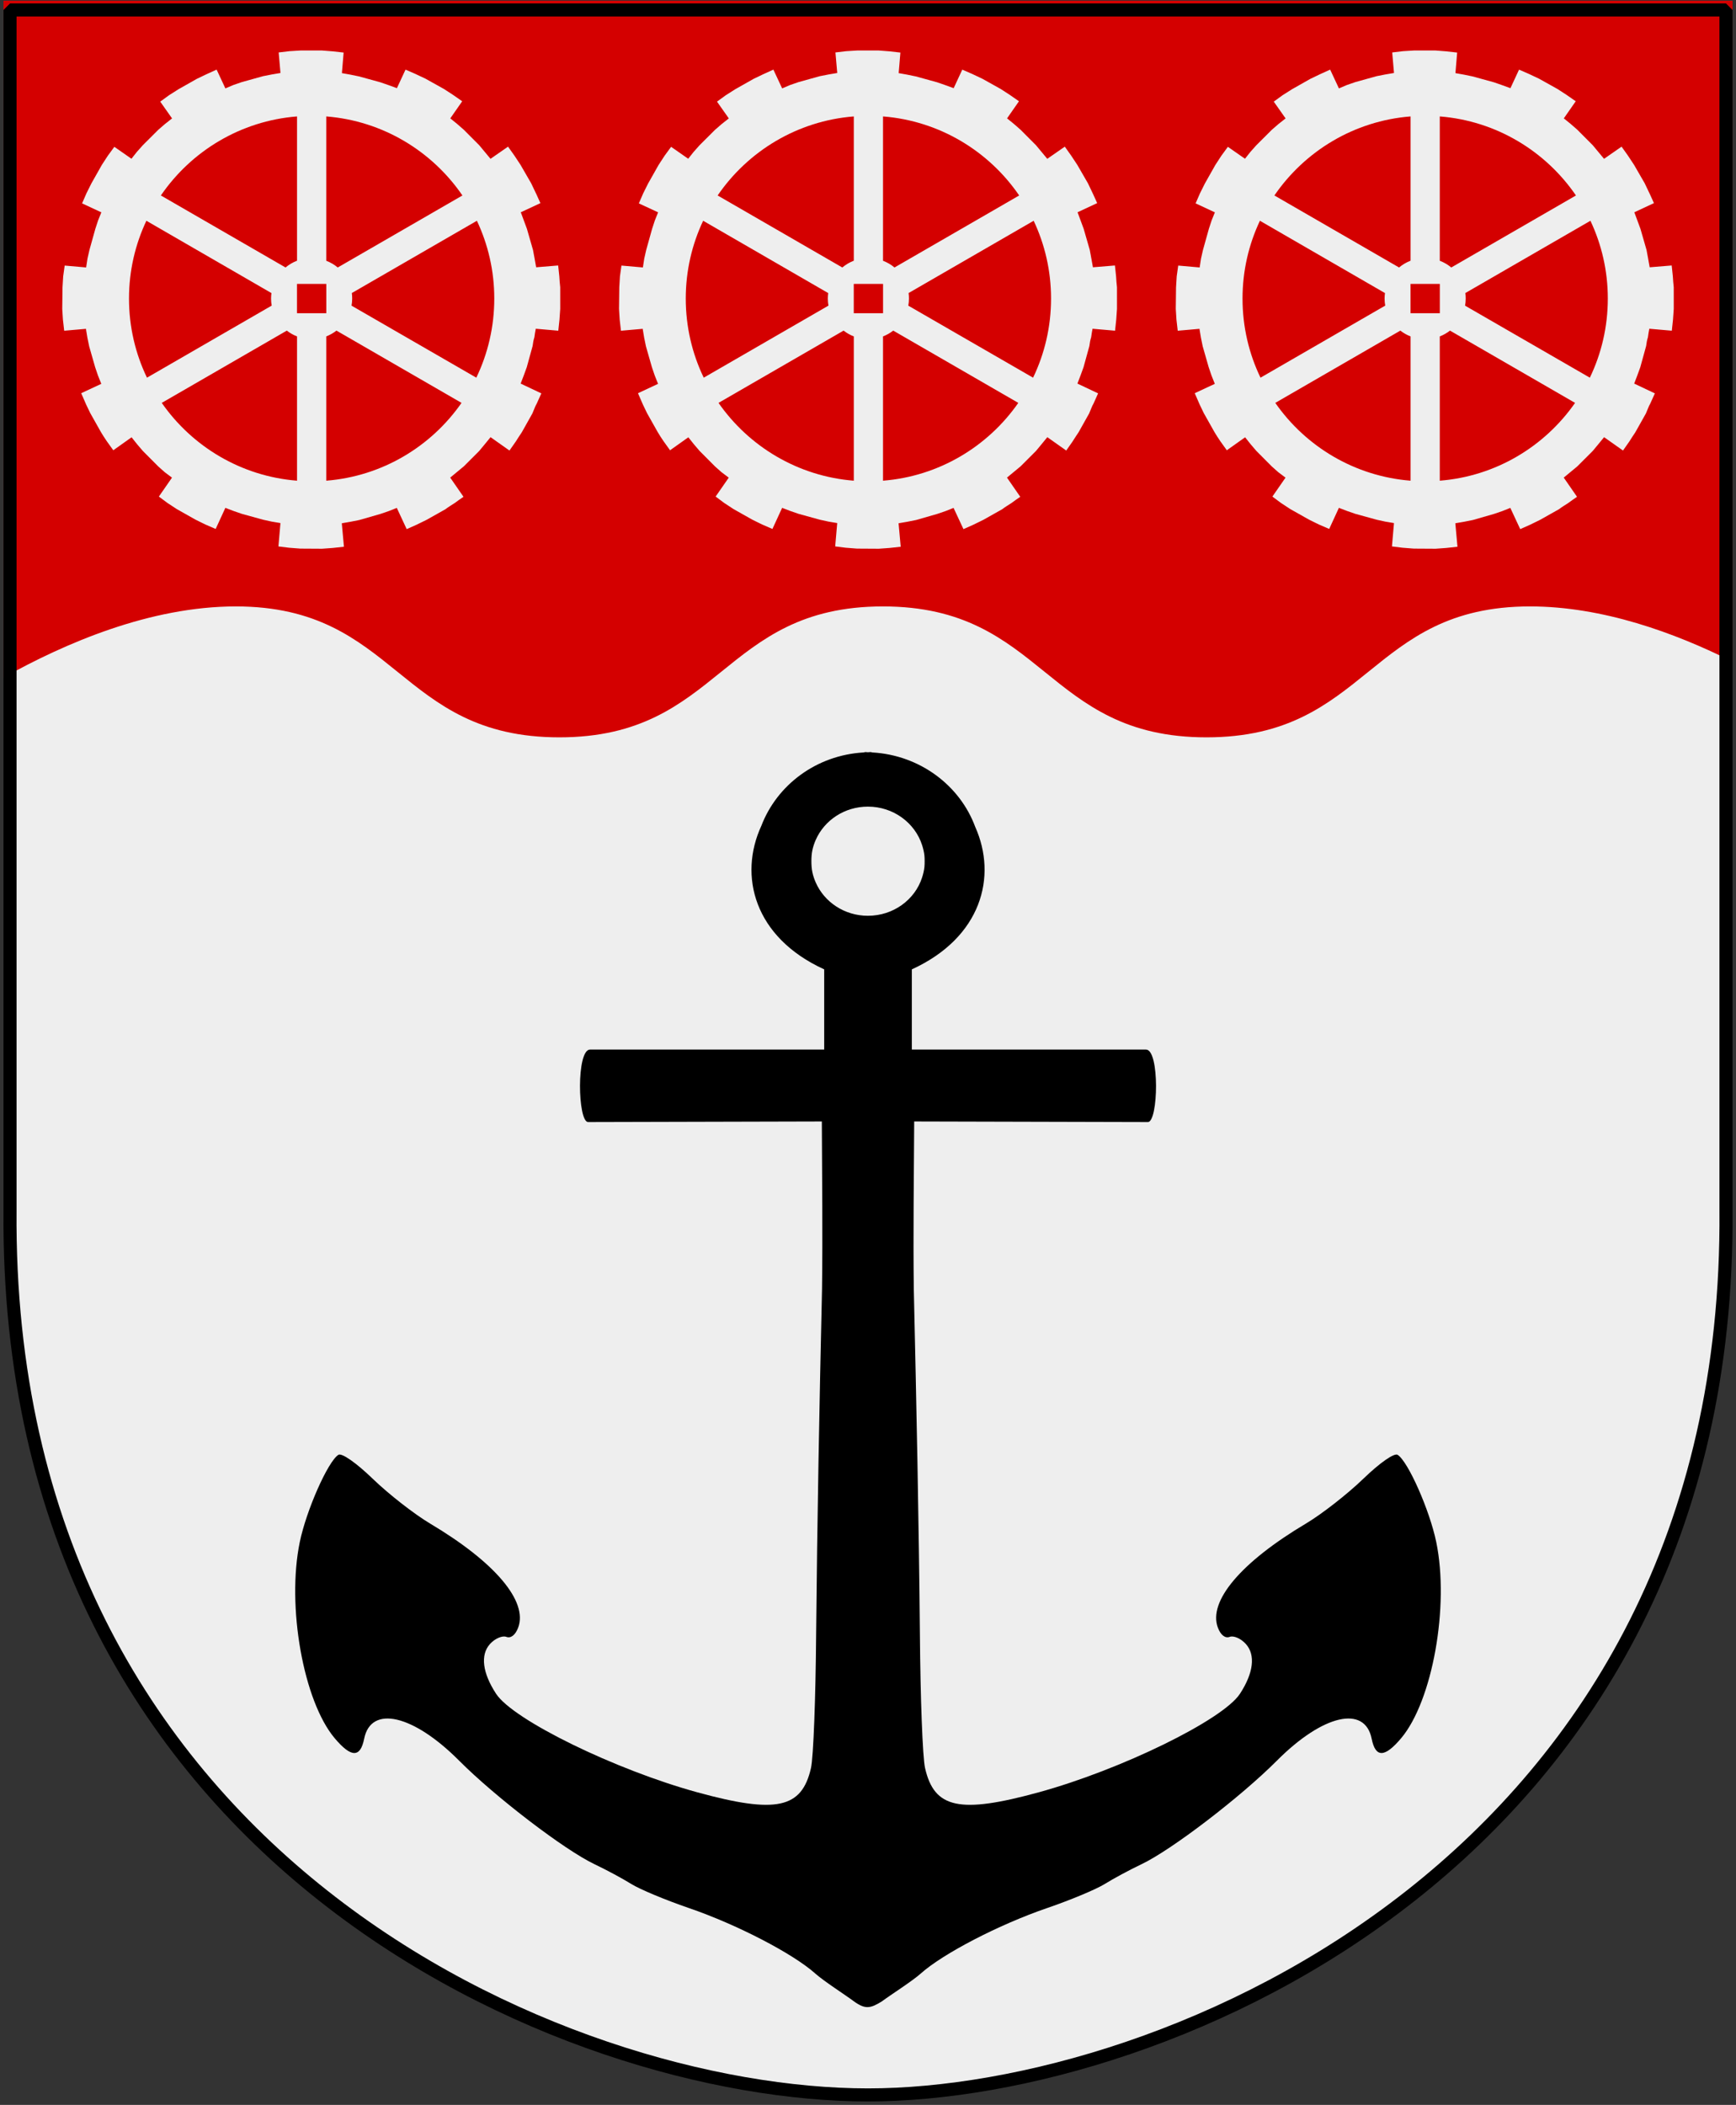
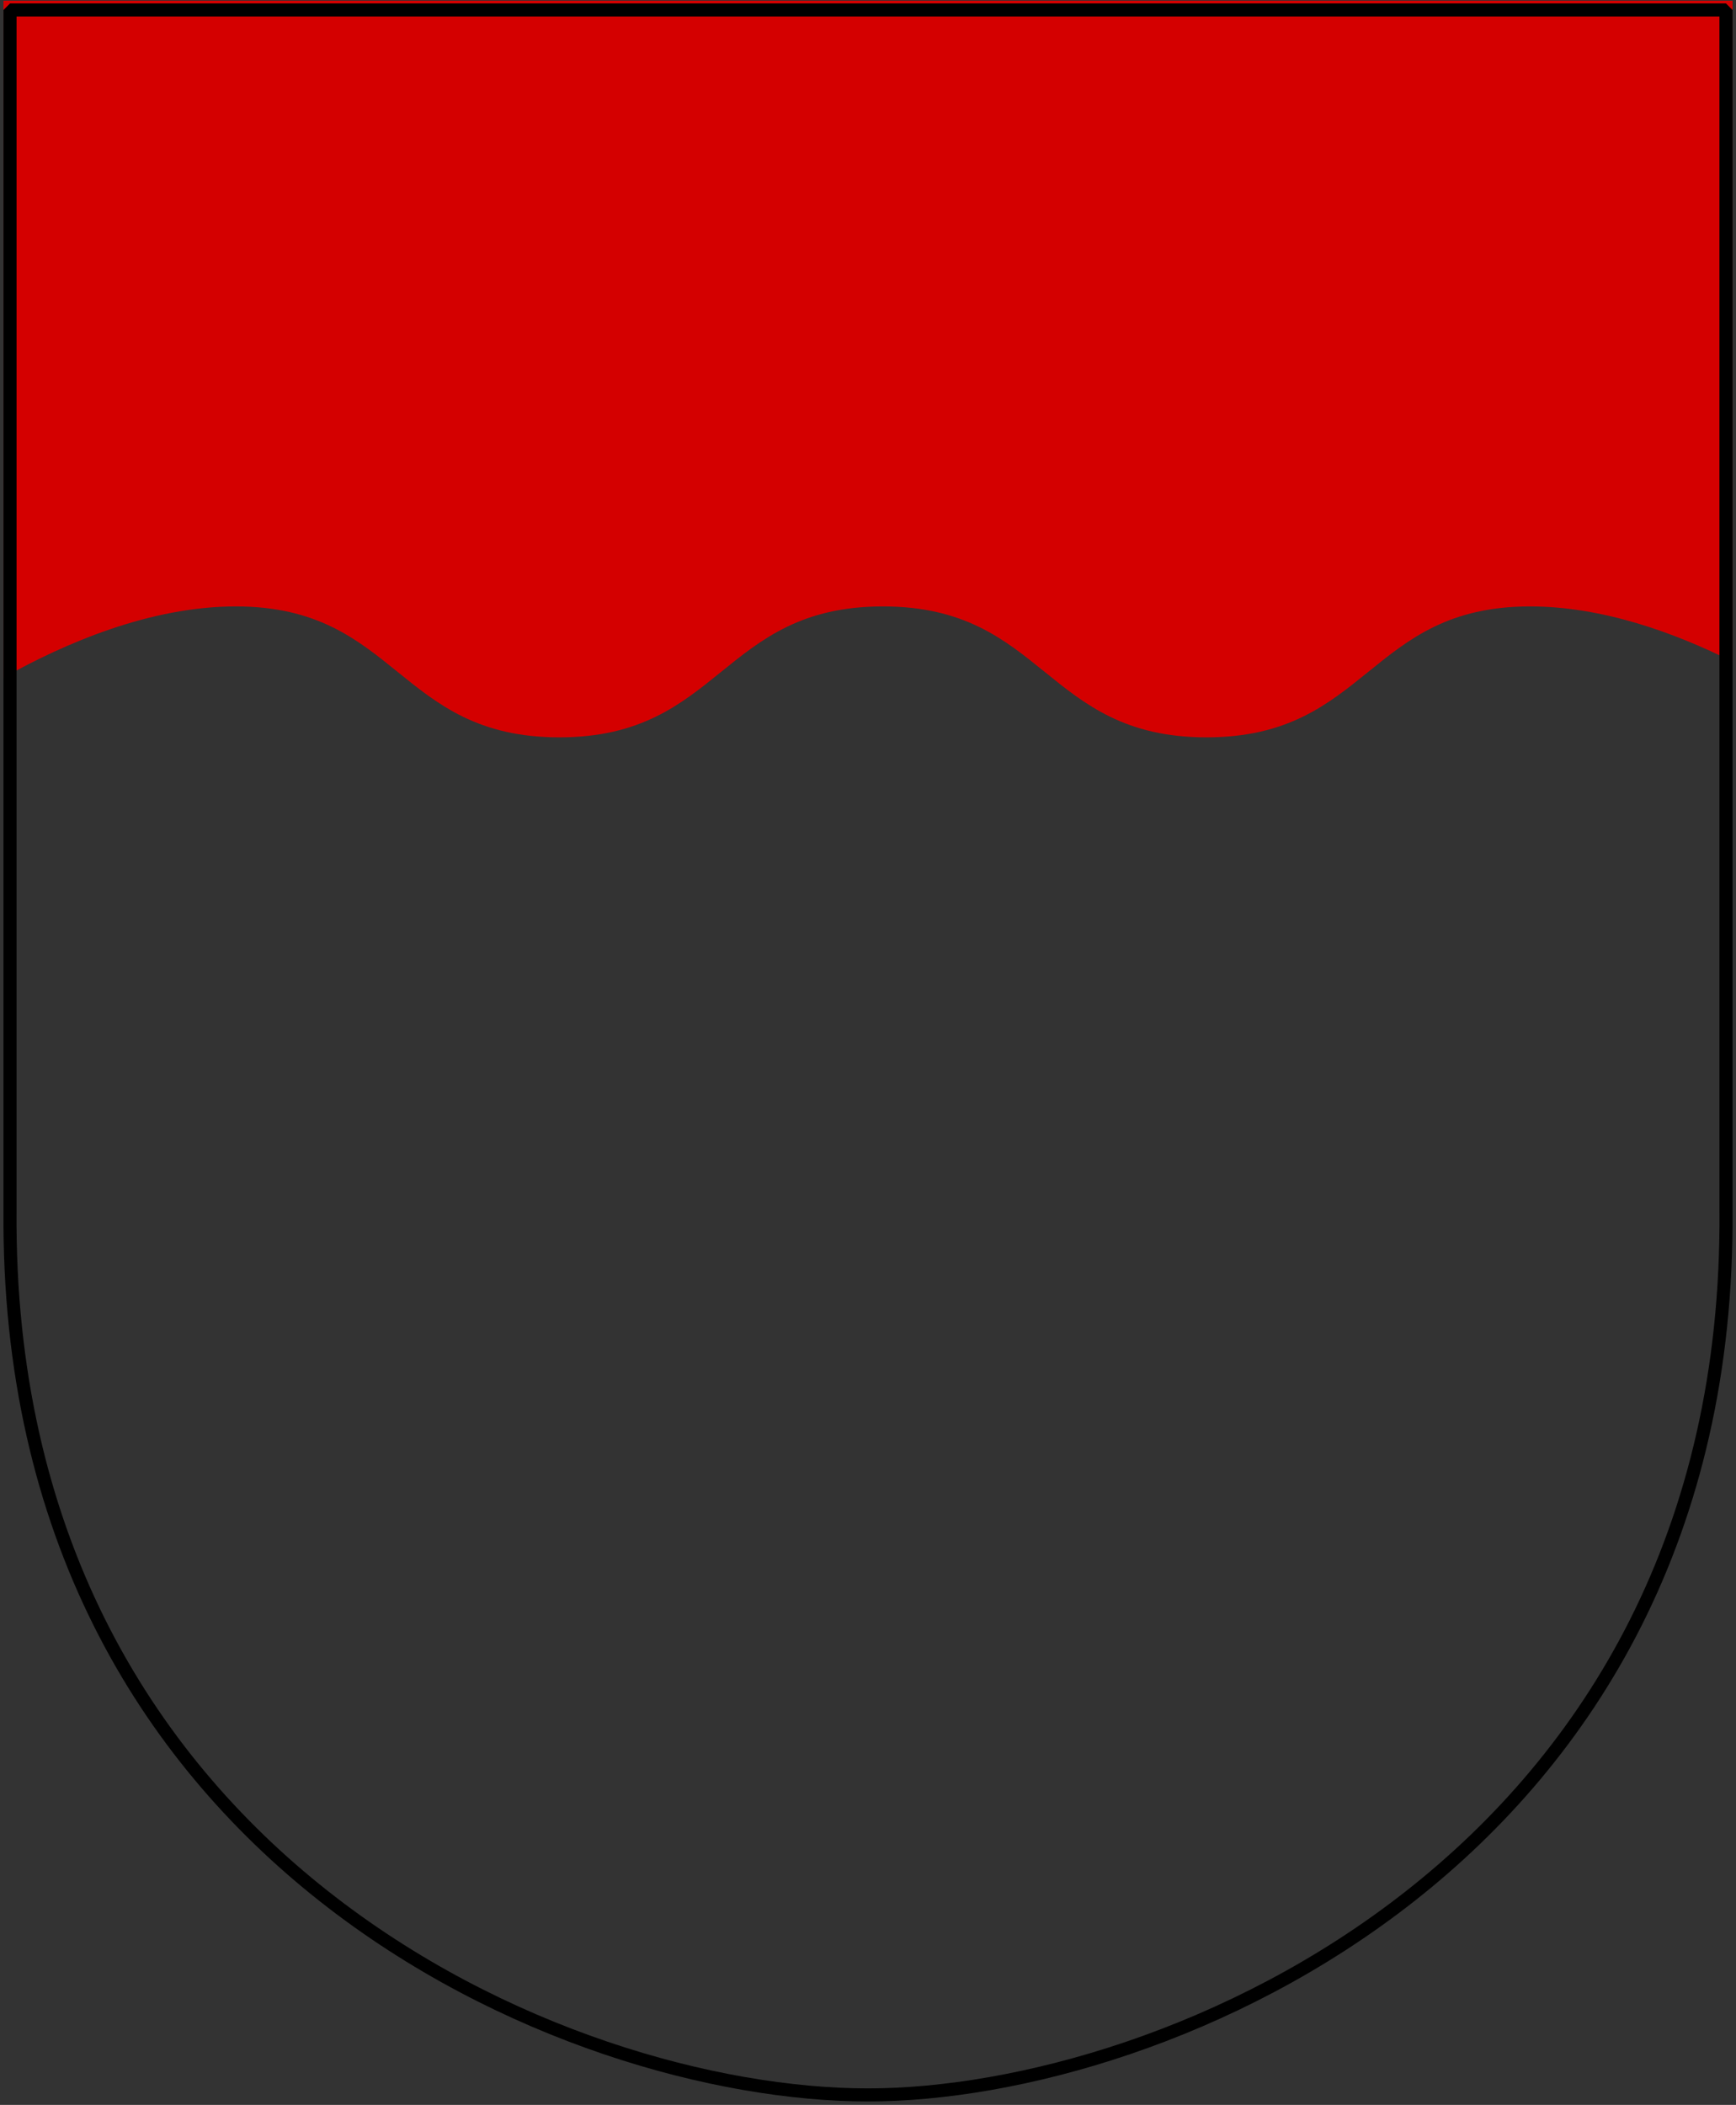
<svg xmlns="http://www.w3.org/2000/svg" xmlns:xlink="http://www.w3.org/1999/xlink" version="1.0" width="251" height="304.2" id="svg4166">
  <rect width="100%" height="100%" fill="#333333" stroke="none" />
  <defs id="defs4168" />
-   <path d="M 249.551,1.44 L 125.5,1.44 L 1.45,1.44 L 1.45,174.936 C 0.682,268.657 81.739,302.756 125.5,302.756 C 168.494,302.756 250.318,268.657 249.551,174.936 L 249.551,1.44 z" id="Shield" style="fill:#eeeeee;fill-opacity:1;fill-rule:nonzero;stroke:none;stroke-width:1.888;stroke-linecap:round;stroke-linejoin:bevel;marker:none;marker-start:none;marker-mid:none;marker-end:none;stroke-miterlimit:4;stroke-dashoffset:0;stroke-opacity:1;visibility:visible;display:block" />
-   <path d="M 125.118,108.686 C 125.031,108.699 124.948,108.728 124.861,108.743 C 118.04,109.137 112.349,113.428 110.084,119.335 C 106.756,126.539 109.005,135.448 119.167,140.092 L 119.167,151.68 L 85.312,151.68 C 83.316,151.68 83.528,162.116 85.027,162.159 L 118.825,162.073 C 118.863,170.14 118.956,178.209 118.853,186.276 C 118.473,202.938 118.154,219.609 117.999,236.275 C 117.931,245.3 117.61,253.936 117.259,255.494 C 115.935,261.365 112.243,262.153 100.83,259.025 C 88.961,255.772 74.211,248.575 71.73,244.788 C 69.758,241.778 69.422,239.16 70.847,237.584 C 71.558,236.799 72.63,236.337 73.211,236.559 C 73.853,236.806 74.513,236.302 74.919,235.221 C 76.348,231.418 71.583,225.772 62.192,220.187 C 59.909,218.83 56.189,215.929 53.906,213.724 C 51.511,211.41 49.41,209.938 48.923,210.25 C 47.407,211.221 44.295,218.251 43.342,222.864 C 41.426,232.137 43.865,245.826 48.382,251.195 C 50.767,254.029 52.097,254.059 52.653,251.28 C 53.632,246.383 59.737,247.778 66.377,254.441 C 71.632,259.714 81.609,267.347 85.967,269.418 C 87.627,270.206 90.018,271.486 91.263,272.265 C 92.508,273.043 96.257,274.603 99.577,275.739 C 106.533,278.118 114.66,282.334 117.885,285.22 C 119.111,286.317 122.245,288.32 123.466,289.235 C 125.128,290.436 125.873,290.244 127.509,289.235 C 128.731,288.32 131.893,286.317 133.119,285.22 C 136.344,282.334 144.471,278.118 151.427,275.739 C 154.747,274.603 158.496,273.043 159.741,272.265 C 160.986,271.486 163.377,270.206 165.037,269.418 C 169.395,267.347 179.372,259.714 184.627,254.441 C 191.267,247.778 197.343,246.383 198.322,251.28 C 198.878,254.059 200.209,254.029 202.593,251.195 C 207.111,245.826 209.578,232.137 207.662,222.864 C 206.709,218.251 203.597,211.221 202.081,210.25 C 201.594,209.938 199.493,211.41 197.098,213.724 C 194.815,215.929 191.095,218.83 188.812,220.187 C 179.421,225.772 174.656,231.418 176.085,235.221 C 176.491,236.302 177.151,236.806 177.793,236.559 C 178.374,236.337 179.417,236.799 180.128,237.584 C 181.554,239.16 181.246,241.778 179.274,244.788 C 176.793,248.575 162.043,255.772 150.174,259.025 C 138.761,262.153 135.068,261.365 133.745,255.494 C 133.394,253.936 133.073,245.3 133.005,236.275 C 132.85,219.609 132.503,202.938 132.122,186.276 C 132.019,178.209 132.141,170.14 132.179,162.073 L 165.977,162.159 C 167.476,162.116 167.688,151.68 165.692,151.68 L 131.837,151.68 L 131.837,140.092 C 141.915,135.487 144.214,126.678 141.006,119.506 C 138.79,113.514 133.025,109.147 126.143,108.743 C 126.055,108.728 125.975,108.7 125.886,108.686 C 125.752,108.686 125.621,108.711 125.488,108.714 C 125.362,108.712 125.244,108.686 125.118,108.686 z M 125.488,116.573 C 129.167,116.573 132.281,118.916 133.318,122.125 C 133.477,122.619 133.604,123.133 133.66,123.663 C 133.687,123.928 133.688,124.188 133.688,124.46 C 133.688,124.732 133.687,125.021 133.66,125.286 C 133.604,125.816 133.477,126.33 133.318,126.823 C 132.281,130.032 129.167,132.347 125.488,132.347 C 122.092,132.347 119.186,130.365 117.942,127.535 C 117.735,127.064 117.567,126.568 117.458,126.055 C 117.349,125.541 117.316,125.004 117.316,124.46 C 117.316,123.916 117.349,123.379 117.458,122.866 C 117.567,122.352 117.735,121.856 117.942,121.385 C 119.186,118.555 122.092,116.573 125.488,116.573 z" id="Anchor" style="fill:#000000;fill-rule:evenodd;stroke:none" />
  <path d="M 0.5,0.1 L 0.5,97.927 C 9.41,92.941 21.725,87.639 34.094,87.639 C 57.482,87.639 57.487,106.56 80.875,106.56 C 104.263,106.56 104.268,87.639 127.656,87.639 C 151.045,87.639 151.049,106.56 174.438,106.56 C 197.826,106.56 197.83,87.639 221.219,87.639 C 231.691,87.639 242.127,91.431 250.5,95.621 L 250.5,0.1 L 125.5,0.1 L 0.5,0.1 z" id="Vagskuren-chef" style="fill:#d40000" />
-   <path d="M 123.447,16.825 C 115.271,17.473 108.144,21.846 103.759,28.249 L 121.785,38.657 C 122.277,38.243 122.837,37.913 123.447,37.677 L 123.447,16.825 z M 127.671,16.825 L 127.671,37.685 C 128.279,37.92 128.842,38.245 129.332,38.657 L 147.359,28.249 C 142.974,21.846 135.847,17.473 127.671,16.825 z M 101.665,31.905 C 100.055,35.318 99.151,39.123 99.151,43.144 C 99.151,47.24 100.083,51.121 101.75,54.582 L 119.783,44.167 C 119.725,43.835 119.691,43.499 119.691,43.151 C 119.691,42.883 119.713,42.615 119.748,42.356 L 101.665,31.905 z M 149.453,31.905 L 131.37,42.349 C 131.406,42.611 131.42,42.88 131.42,43.151 C 131.42,43.502 131.386,43.84 131.327,44.174 L 149.368,54.582 C 151.035,51.121 151.966,47.24 151.966,43.144 C 151.966,39.123 151.063,35.318 149.453,31.905 z M 121.97,47.78 L 103.887,58.224 C 108.282,64.529 115.348,68.829 123.447,69.47 L 123.447,48.618 C 122.911,48.411 122.416,48.126 121.97,47.78 z M 129.148,47.78 C 128.702,48.127 128.206,48.411 127.671,48.618 L 127.671,69.47 C 135.769,68.829 142.836,64.529 147.231,58.224 L 129.148,47.78 z M 115.47,11.862 L 114.259,12.278 L 113.087,12.775 L 111.821,10.061 L 110.335,10.737 L 108.958,11.396 L 106.304,12.898 L 104.927,13.772 L 103.669,14.688 L 105.378,17.113 L 104.351,17.923 L 103.398,18.747 L 101.153,20.984 L 100.296,21.945 L 99.505,22.942 L 97.033,21.219 L 96.094,22.5 L 95.227,23.83 L 93.706,26.521 L 92.998,27.942 L 92.368,29.392 L 95.153,30.687 L 94.679,31.867 L 94.284,33.075 L 93.43,36.133 L 93.149,37.372 L 92.953,38.652 L 89.852,38.38 L 89.635,39.935 L 89.538,41.533 L 89.5,44.641 L 89.598,46.197 L 89.782,47.797 L 92.925,47.521 L 93.132,48.779 L 93.392,50.046 L 94.26,53.077 L 94.663,54.261 L 95.146,55.473 L 92.242,56.827 L 92.96,58.475 L 93.55,59.703 L 95.09,62.438 L 95.494,63.092 L 95.938,63.761 L 96.88,65.073 L 99.524,63.196 L 100.32,64.196 L 101.158,65.177 L 103.394,67.421 L 104.323,68.244 L 105.367,69.029 L 103.47,71.764 L 104.711,72.689 L 106.066,73.577 L 108.778,75.105 L 110.192,75.8 L 111.682,76.444 L 113.085,73.394 L 114.252,73.841 L 115.473,74.263 L 118.545,75.11 L 119.777,75.379 L 121.05,75.594 L 120.757,78.969 L 122.299,79.159 L 123.91,79.283 L 127.058,79.302 L 128.609,79.19 L 130.228,79.014 L 129.919,75.622 L 131.157,75.408 L 132.444,75.155 L 135.502,74.274 L 136.686,73.871 L 137.871,73.401 L 139.301,76.468 L 140.698,75.85 L 142.164,75.133 L 144.913,73.587 L 145.221,73.361 L 145.548,73.142 L 146.223,72.711 L 146.866,72.247 L 147.514,71.796 L 145.594,69.023 L 147.561,67.396 L 149.792,65.166 L 150.617,64.17 L 151.427,63.18 L 154.161,65.111 L 155.074,63.809 L 155.494,63.151 L 155.941,62.48 L 157.476,59.748 L 157.771,59.033 L 157.928,58.662 L 158.112,58.312 L 158.768,56.85 L 155.779,55.435 L 156.226,54.268 L 156.661,53.074 L 157.508,50.002 L 157.606,49.362 L 157.675,49.049 L 157.764,48.743 L 157.854,48.123 L 157.965,47.509 L 161.22,47.793 L 161.39,46.21 L 161.5,44.638 L 161.498,41.517 L 161.42,40.711 L 161.368,39.925 L 161.202,38.367 L 158.02,38.628 L 157.793,37.363 L 157.566,36.13 L 156.685,33.072 L 156.242,31.874 L 155.799,30.676 L 158.635,29.354 L 158.073,28.112 L 157.3,26.49 L 155.758,23.822 L 154.864,22.471 L 153.954,21.194 L 151.421,22.953 L 149.8,21 L 147.563,18.755 L 146.588,17.904 L 145.605,17.107 L 147.328,14.635 L 146.006,13.715 L 144.703,12.869 L 142.024,11.375 L 140.562,10.686 L 139.132,10.064 L 137.887,12.743 L 136.653,12.294 L 135.472,11.886 L 132.42,11.046 L 131.141,10.783 L 129.934,10.569 L 130.183,7.595 L 128.58,7.417 L 127.003,7.294 L 123.948,7.298 L 122.358,7.395 L 120.792,7.58 L 121.052,10.548 L 119.767,10.767 L 118.541,11.008 L 115.47,11.862 z M 123.441,45.267 L 127.678,45.267 L 127.678,41.029 L 123.441,41.029 L 123.441,45.267" id="Cogwheel-6spokes-square" style="fill:#eeeeee;fill-rule:evenodd" />
  <use transform="translate(-80.5,-3.792969e-6)" id="Cog-2" x="0" y="0" width="251" height="304.6" xlink:href="#Cogwheel-6spokes-square" />
  <use transform="translate(80.5,-3.792969e-6)" id="Cog-3" x="0" y="0" width="251" height="304.6" xlink:href="#Cogwheel-6spokes-square" />
  <path d="M 249.551,1.44 L 125.5,1.44 L 1.45,1.44 L 1.45,174.936 C 0.682,268.657 81.739,302.756 125.5,302.756 C 168.494,302.756 250.318,268.657 249.551,174.936 L 249.551,1.44 z" id="Frame" style="fill:none;fill-opacity:0;stroke:#000000;stroke-width:1.888;stroke-linejoin:bevel" />
</svg>